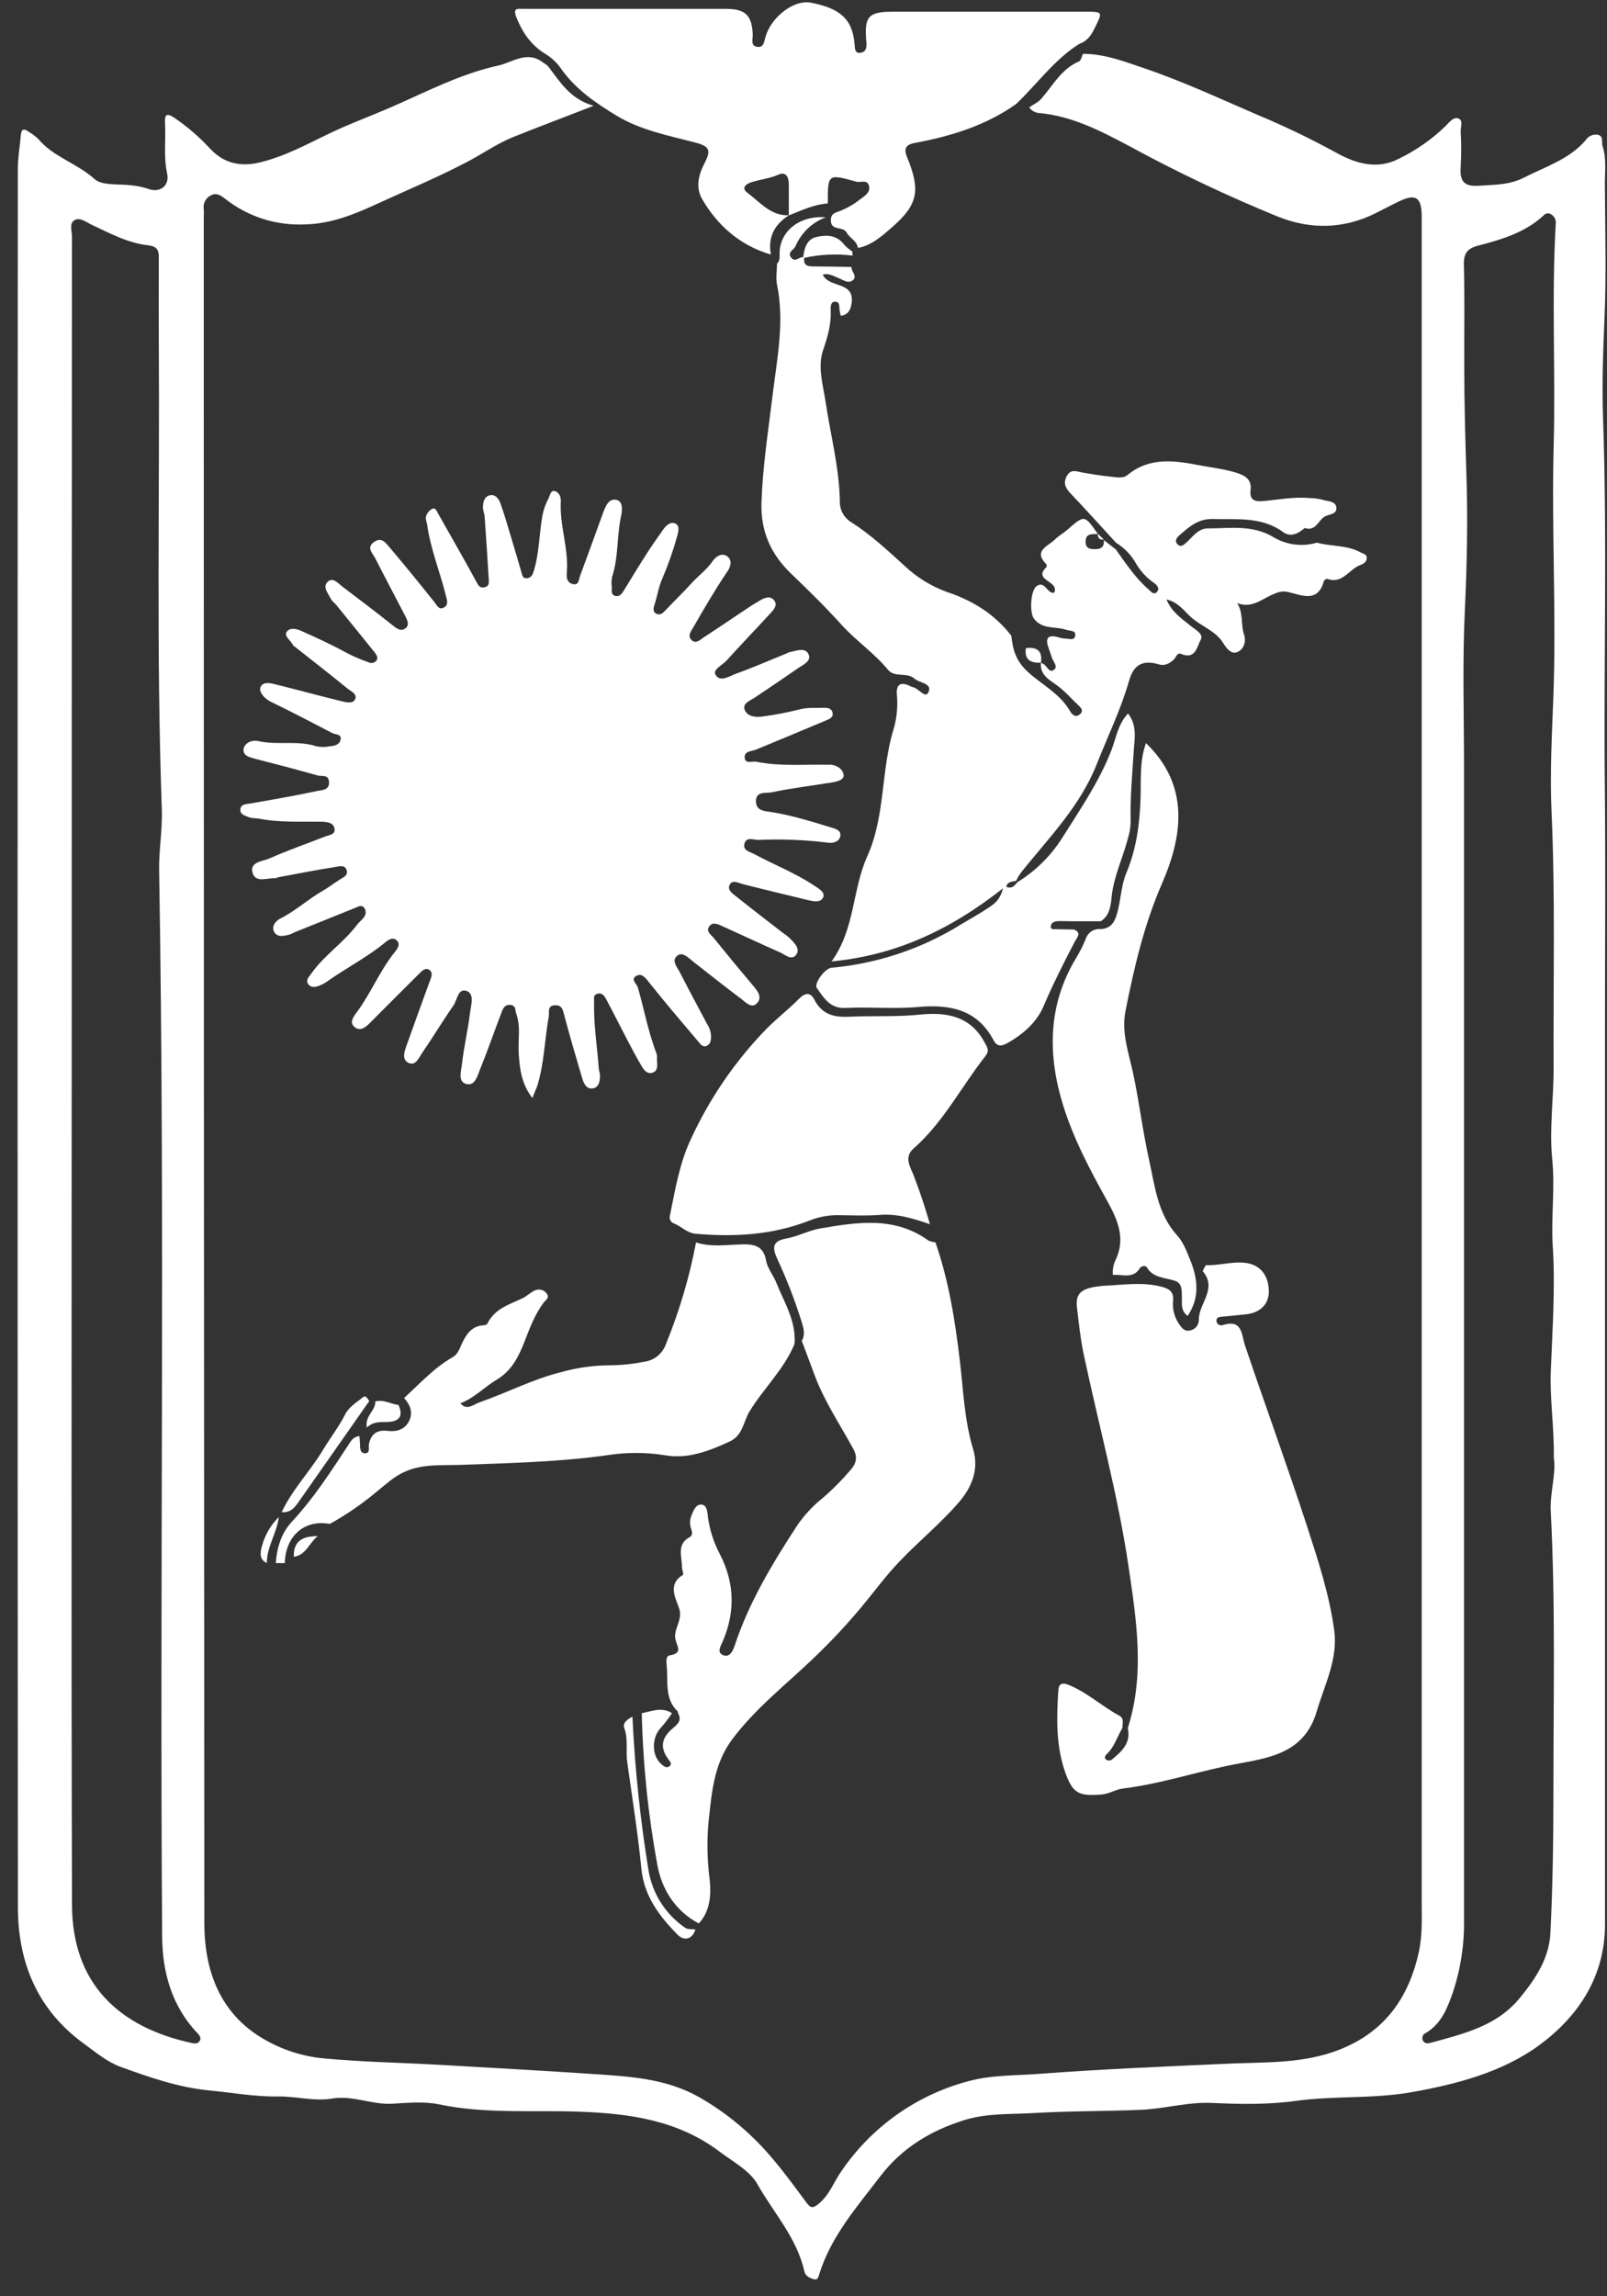
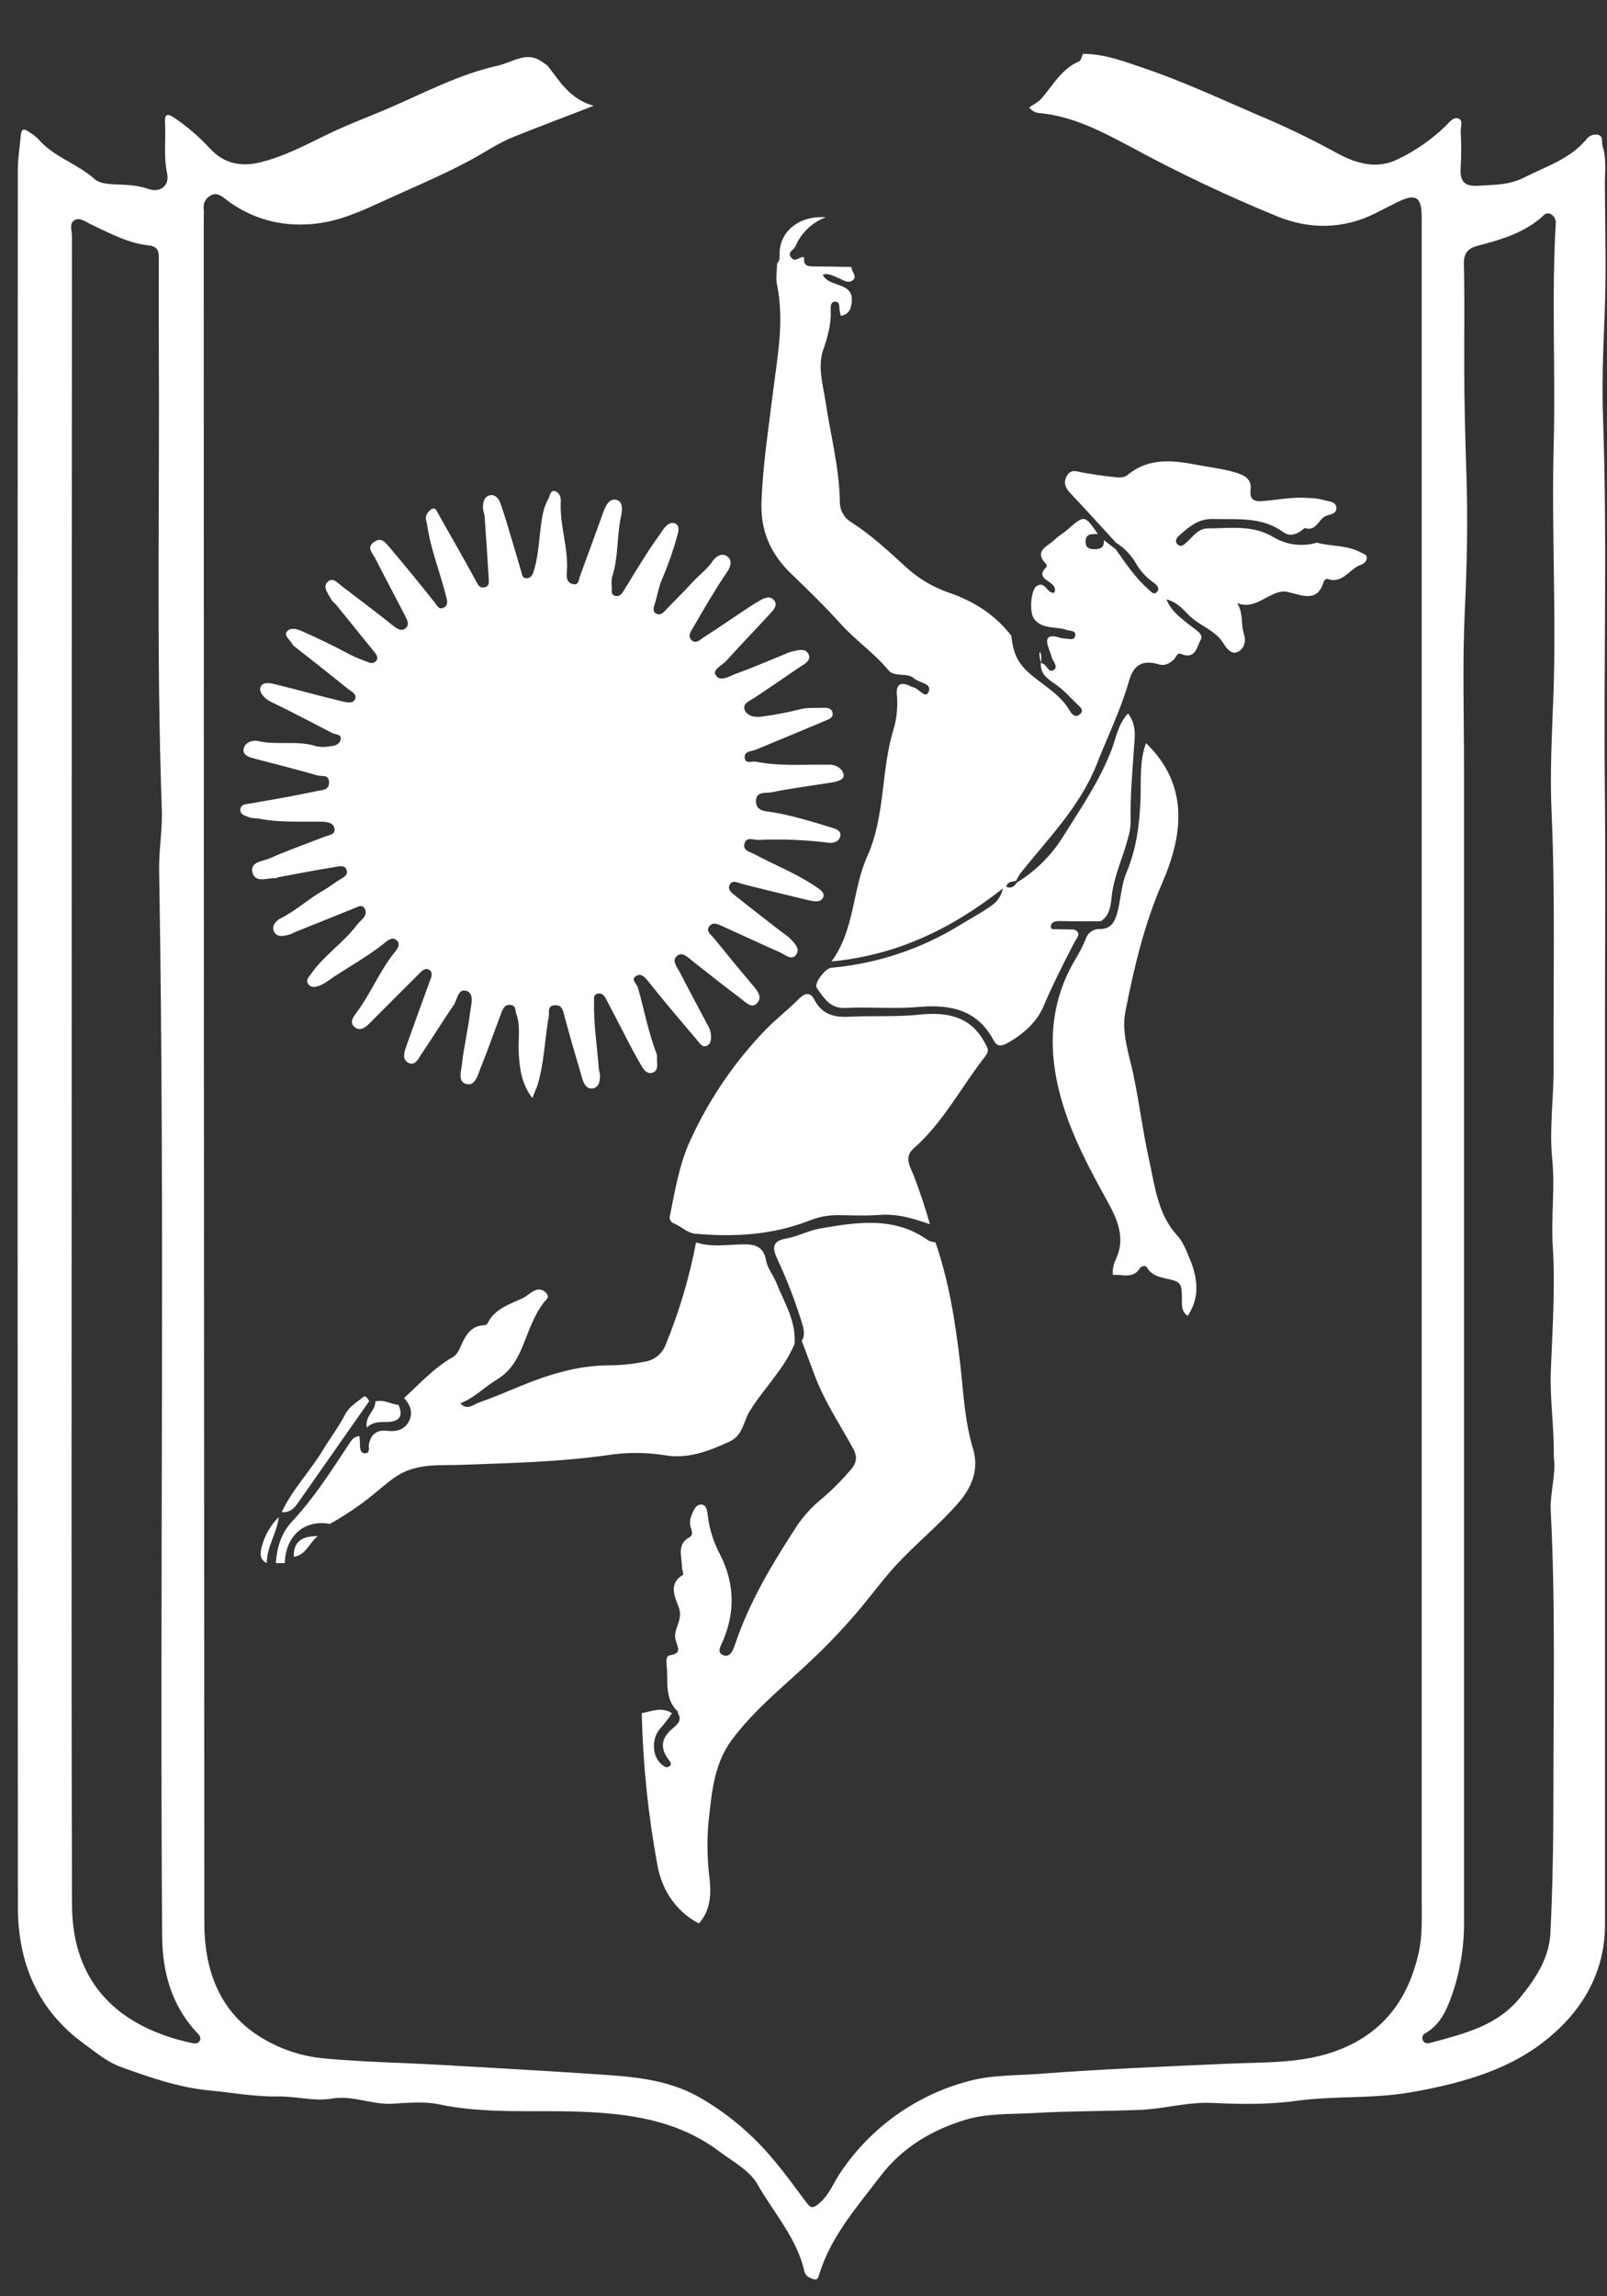
<svg xmlns="http://www.w3.org/2000/svg" width="77" height="110" viewBox="0 0 77 110" fill="none">
  <rect x="0" y="0" width="77" height="110" fill="#333333" stroke="none" />
  <path d="M51.892 2.579C52.941 2.579 53.906 2.958 54.87 3.285C56.696 3.907 58.449 4.724 60.218 5.486C61.509 6.024 62.771 6.63 63.999 7.3C64.977 7.85 65.99 8.126 66.988 7.623C67.826 7.221 68.594 6.687 69.263 6.041C69.434 5.869 69.628 5.61 69.838 5.663C70.137 5.736 69.982 6.071 69.989 6.288C70.022 6.863 70.022 7.439 69.989 8.014C69.942 8.65 70.133 8.946 70.825 8.899C71.58 8.847 72.308 8.874 73.035 8.502C74.07 7.973 75.2 7.632 75.988 6.703C76.049 6.612 76.134 6.54 76.234 6.496C76.335 6.452 76.445 6.437 76.553 6.454C76.857 6.521 76.724 6.802 76.785 6.989C76.985 7.597 76.894 8.226 76.898 8.844C76.91 10.977 76.972 13.113 76.88 15.241C76.811 16.846 76.755 18.463 76.811 20.053C77.013 25.872 76.839 31.691 76.895 37.509C76.933 41.438 76.904 45.367 76.904 49.302C76.904 63.596 76.904 77.891 76.904 92.188C76.904 94.732 75.577 96.646 73.713 98.002C71.977 99.259 69.821 99.836 67.652 100.221C65.804 100.551 63.936 100.387 62.098 100.64C60.76 100.824 59.423 100.801 58.094 100.739C56.906 100.681 55.784 101.027 54.618 101.071C52.914 101.14 51.206 101.123 49.507 101.224C48.424 101.288 47.319 101.224 46.249 101.547C44.615 102.049 43.22 102.888 42.179 104.254C41.054 105.73 39.812 107.13 39.249 108.963C39.213 109.078 39.177 109.226 39.031 109.191C38.822 109.141 38.599 109.047 38.543 108.814C38.187 107.209 37.069 106.004 36.291 104.629C35.921 103.976 35.119 103.554 34.479 103.072C32.487 101.57 30.19 101.245 27.758 101.157C25.513 101.077 23.248 101.275 21.013 100.802C20.294 100.658 19.532 100.735 18.791 100.776C17.813 100.832 16.894 100.359 15.903 100.53C15.04 100.674 14.177 100.411 13.304 100.428C12.221 100.448 11.125 100.243 10.038 100.141C8.541 99.997 7.162 99.509 5.775 99.01C5.124 98.769 4.586 98.311 4.029 97.906C1.789 96.279 0.858 94.007 0.857 91.343C0.84 63.599 0.839 35.851 0.854 8.101C0.854 7.557 0.952 7.013 0.998 6.468C1.022 6.172 1.153 6.15 1.367 6.306C1.532 6.402 1.686 6.518 1.825 6.649C2.555 7.521 3.694 7.823 4.527 8.575C4.895 8.906 5.662 8.801 6.253 8.874C6.538 8.898 6.818 8.955 7.09 9.044C7.665 9.26 8.137 8.9 8.007 8.306C7.829 7.497 7.954 6.685 7.907 5.876C7.885 5.499 7.98 5.395 8.347 5.638C8.978 6.067 9.557 6.567 10.073 7.128C10.724 7.823 11.511 8.001 12.427 7.786C13.648 7.498 14.728 6.897 15.846 6.363C16.749 5.932 17.695 5.585 18.616 5.188C20.341 4.445 22.014 3.549 23.866 3.142C24.568 2.988 25.262 2.4 26.024 2.998C26.107 3.045 26.185 3.101 26.255 3.166C26.831 3.913 27.311 4.748 28.444 5.067C27.022 5.623 25.778 6.086 24.552 6.58C23.806 6.887 23.139 7.358 22.431 7.731C21.029 8.473 19.555 9.083 18.116 9.744C16.99 10.265 15.863 10.728 14.579 10.751C13.22 10.808 11.885 10.379 10.813 9.542C10.589 9.369 10.382 9.214 10.111 9.356C9.987 9.415 9.886 9.513 9.823 9.635C9.76 9.757 9.739 9.897 9.763 10.032C9.775 10.176 9.763 10.32 9.763 10.463C9.763 37.683 9.773 64.903 9.791 92.124C9.791 94.237 10.438 96.255 12.358 97.506C13.318 98.13 14.417 98.509 15.558 98.609C17.428 98.783 19.316 98.81 21.194 98.92C23.593 99.064 25.995 99.187 28.385 99.351C30.13 99.468 31.896 99.555 33.492 100.457C34.414 100.981 35.267 101.618 36.032 102.353C37.039 103.31 37.834 104.428 38.655 105.53C38.845 105.784 38.953 105.79 39.215 105.58C39.74 105.159 39.947 104.531 40.311 104.014C41.753 101.891 43.912 100.359 46.391 99.699C47.502 99.393 48.655 99.432 49.787 99.345C52.807 99.118 55.827 98.993 58.848 98.858C60.634 98.777 62.466 98.868 64.199 98.179C66.342 97.329 67.49 95.715 67.977 93.538C68.163 92.712 68.121 91.877 68.121 91.043C68.121 64.301 68.121 37.56 68.121 10.819C68.121 10.652 68.121 10.484 68.121 10.315C68.105 9.432 67.82 9.264 67.004 9.661C66.643 9.836 66.284 10.025 65.926 10.206C64.389 10.981 62.784 11 61.235 10.379C58.799 9.384 56.419 8.255 54.107 6.997C52.752 6.278 51.375 5.559 49.793 5.415C49.698 5.409 49.605 5.38 49.522 5.333C49.439 5.286 49.368 5.221 49.314 5.142C49.507 5.008 49.737 4.908 49.889 4.737C50.453 4.092 50.857 3.298 51.711 2.936C51.799 2.897 51.831 2.697 51.892 2.579ZM3.435 51.423C3.435 64.698 3.412 77.974 3.45 91.248C3.461 95.048 5.722 97.112 9.169 97.864C9.313 97.896 9.47 97.919 9.562 97.779C9.654 97.64 9.574 97.513 9.466 97.401C8.23 96.107 7.782 94.473 7.769 92.781C7.648 75.75 7.913 58.719 7.625 41.688C7.609 40.717 7.789 39.741 7.753 38.76C7.484 31.267 7.657 23.77 7.609 16.275C7.602 15.077 7.609 13.879 7.609 12.68C7.609 12.536 7.609 12.392 7.609 12.248C7.598 11.936 7.451 11.79 7.123 11.755C6.136 11.649 5.273 11.18 4.39 10.765C4.133 10.645 3.858 10.413 3.602 10.53C3.294 10.674 3.447 11.045 3.447 11.312C3.439 24.683 3.435 38.053 3.435 51.423ZM74.452 69.832C74.472 68.342 74.254 67.015 74.308 65.671C74.383 63.69 74.528 61.696 74.402 59.722C74.312 58.317 74.517 56.927 74.374 55.516C74.231 54.067 74.449 52.584 74.442 51.117C74.422 47.048 74.525 42.978 74.344 38.91C74.259 37.047 74.363 35.182 74.432 33.316C74.576 29.325 74.338 25.333 74.445 21.339C74.538 17.797 74.34 14.252 74.544 10.711C74.554 10.627 74.54 10.543 74.504 10.467C74.469 10.39 74.413 10.326 74.343 10.279C74.285 10.235 74.213 10.214 74.141 10.223C74.068 10.231 74.002 10.268 73.957 10.325C73.064 11.149 71.944 11.476 70.806 11.772C70.311 11.903 70.127 12.143 70.142 12.681C70.185 14.278 70.155 15.877 70.16 17.473C70.16 19.235 70.207 20.995 70.264 22.757C70.336 24.906 70.291 27.059 70.189 29.213C70.068 31.737 70.149 34.271 70.149 36.801C70.149 55.176 70.149 73.553 70.149 91.931C70.17 93.124 69.99 94.312 69.615 95.445C69.356 96.186 69.063 96.947 68.321 97.385C68.287 97.398 68.256 97.418 68.23 97.443C68.204 97.469 68.183 97.499 68.17 97.533C68.156 97.567 68.15 97.603 68.151 97.64C68.152 97.676 68.161 97.712 68.177 97.745C68.255 97.903 68.412 97.898 68.552 97.858C70.113 97.427 71.704 97.07 72.817 95.717C73.576 94.795 74.229 93.804 74.288 92.606C74.402 90.322 74.432 88.034 74.432 85.746C74.432 81.287 74.534 76.841 74.305 72.391C74.262 71.486 74.57 70.596 74.452 69.834V69.832Z" fill="white" />
  <path d="M25.509 52.603C24.975 51.899 24.905 51.195 24.856 50.483C24.811 49.843 24.965 49.188 24.736 48.561C24.674 48.393 24.736 48.163 24.449 48.14C24.161 48.117 24.089 48.344 24.017 48.537C23.678 49.424 23.369 50.322 23.011 51.202C22.884 51.515 22.77 52.026 22.36 51.931C21.916 51.829 22.099 51.305 22.133 50.989C22.222 50.166 22.421 49.355 22.519 48.534C22.562 48.179 22.744 47.637 22.388 47.484C21.941 47.294 21.915 47.9 21.73 48.163C21.2 48.924 20.724 49.719 20.197 50.487C20.054 50.703 19.9 51.08 19.565 50.911C19.263 50.759 19.362 50.412 19.461 50.136C19.829 49.106 20.197 48.08 20.574 47.054C20.649 46.848 20.778 46.611 20.574 46.464C20.37 46.318 20.186 46.544 20.036 46.692C19.273 47.451 18.508 48.212 17.75 48.978C17.535 49.197 17.281 49.421 17.008 49.214C16.708 48.987 16.943 48.694 17.104 48.477C17.773 47.576 18.19 46.518 18.893 45.638C19.012 45.494 19.212 45.252 19.024 45.062C18.802 44.838 18.556 45.062 18.392 45.199C17.53 45.892 16.555 46.391 15.66 47.027C15.562 47.095 15.457 47.152 15.346 47.198C15.141 47.287 14.903 47.342 14.761 47.132C14.634 46.945 14.814 46.782 14.921 46.631C15.539 45.75 16.467 45.16 17.108 44.298C17.207 44.165 17.354 44.066 17.445 43.928C17.498 43.861 17.525 43.778 17.523 43.693C17.52 43.608 17.487 43.526 17.43 43.463C17.309 43.341 17.17 43.43 17.036 43.484C16.064 43.879 15.09 44.267 14.118 44.658C14.034 44.703 13.947 44.742 13.858 44.775C13.6 44.838 13.293 44.918 13.139 44.644C12.985 44.369 13.219 44.107 13.437 43.998C14.167 43.634 14.764 43.072 15.467 42.672C15.755 42.508 16.017 42.295 16.301 42.124C16.471 42.02 16.675 41.928 16.616 41.704C16.539 41.408 16.254 41.501 16.07 41.53C15.156 41.674 14.249 41.854 13.337 42.022C13.291 42.031 13.247 42.071 13.202 42.069C12.817 42.049 12.257 42.302 12.109 41.834C11.934 41.284 12.578 41.268 12.906 41.124C13.769 40.742 14.675 40.425 15.561 40.079C15.768 39.997 16.104 39.987 16.021 39.659C15.956 39.407 15.67 39.371 15.425 39.363C14.419 39.348 13.412 39.411 12.425 39.219C12.263 39.187 12.082 39.212 11.935 39.15C11.749 39.075 11.469 39.02 11.522 38.737C11.564 38.513 11.794 38.526 11.987 38.492C13.061 38.304 14.144 38.119 15.203 37.89C15.411 37.845 15.778 37.868 15.766 37.473C15.755 37.077 15.412 37.205 15.22 37.149C14.22 36.862 13.206 36.6 12.2 36.342C11.928 36.273 11.624 36.176 11.672 35.878C11.719 35.58 12.085 35.435 12.361 35.498C13.286 35.711 14.246 35.452 15.162 35.75C15.375 35.792 15.594 35.792 15.807 35.75C16.018 35.73 16.264 35.682 16.317 35.439C16.383 35.152 16.083 35.2 15.935 35.123C14.967 34.625 13.98 34.099 12.978 33.618C12.66 33.465 12.402 33.145 12.476 32.934C12.598 32.603 13.014 32.738 13.307 32.81C14.314 33.06 15.32 33.337 16.339 33.584C16.56 33.639 16.884 33.728 17.003 33.518C17.147 33.249 16.813 33.118 16.646 32.981C15.82 32.305 14.974 31.65 14.135 30.987C14.098 30.958 14.048 30.932 14.03 30.893C13.937 30.679 13.618 30.493 13.723 30.293C13.867 30.035 14.212 30.122 14.433 30.221C15.214 30.567 15.989 30.932 16.734 31.339C17.032 31.487 17.339 31.615 17.653 31.723C17.718 31.758 17.792 31.768 17.863 31.753C17.935 31.738 17.998 31.697 18.043 31.64C18.128 31.496 18.043 31.372 17.952 31.251C17.337 30.495 16.726 29.734 16.111 28.977C16.035 28.884 15.922 28.815 15.87 28.713C15.74 28.451 15.448 28.137 15.683 27.89C15.94 27.611 16.196 27.941 16.412 28.105C17.209 28.706 18.003 29.31 18.784 29.931C18.985 30.091 19.194 30.269 19.415 30.109C19.658 29.934 19.501 29.678 19.392 29.462C18.922 28.555 18.441 27.651 17.977 26.74C17.849 26.489 17.53 26.222 17.944 25.949C18.292 25.718 18.486 26.012 18.663 26.216C19.385 27.07 20.094 27.936 20.791 28.814C20.935 28.983 21.019 29.245 21.273 29.101C21.505 28.982 21.417 28.719 21.362 28.526C21.085 27.4 20.635 26.318 20.471 25.16C20.448 24.997 20.36 24.831 20.433 24.676C20.488 24.545 20.587 24.438 20.712 24.372C20.886 24.306 20.927 24.496 21 24.615C21.605 25.691 22.225 26.76 22.814 27.846C22.917 28.034 22.977 28.186 23.216 28.133C23.455 28.08 23.428 27.893 23.418 27.733C23.359 26.735 23.291 25.739 23.221 24.742C23.21 24.598 23.144 24.464 23.141 24.325C23.141 24.079 23.189 23.81 23.442 23.734C23.722 23.649 23.902 23.893 23.978 24.109C24.2 24.736 24.38 25.378 24.572 26.015C24.709 26.469 24.844 26.925 24.975 27.381C25.021 27.539 25.03 27.733 25.273 27.696C25.467 27.666 25.524 27.519 25.578 27.345C25.844 26.482 25.831 25.563 25.995 24.677C26.049 24.398 26.146 24.129 26.282 23.879C26.354 23.735 26.387 23.488 26.557 23.52C26.777 23.56 26.884 23.783 26.871 24.024C26.807 25.175 27.256 26.279 27.158 27.433C27.141 27.651 27.158 27.889 27.409 27.969C27.747 28.076 27.728 27.761 27.794 27.587C28.168 26.58 28.53 25.58 28.893 24.575C29.011 24.252 29.17 23.856 29.543 23.947C29.863 24.029 29.82 24.436 29.753 24.752C29.549 25.703 29.639 26.697 29.331 27.628C29.297 27.793 29.291 27.962 29.316 28.129C29.316 28.286 29.259 28.491 29.485 28.547C29.677 28.595 29.786 28.461 29.879 28.307C30.252 27.697 30.624 27.088 31.01 26.486C31.253 26.107 31.519 25.741 31.775 25.369C31.919 25.162 32.133 24.976 32.359 25.081C32.585 25.186 32.503 25.483 32.451 25.67C32.263 26.356 32.028 27.029 31.749 27.683C31.555 28.105 31.5 28.546 31.358 28.977C31.309 29.121 31.26 29.323 31.471 29.409C31.627 29.474 31.749 29.38 31.85 29.274C32.273 28.826 32.721 28.396 33.13 27.945C33.459 27.579 33.869 27.289 34.152 26.873C34.287 26.673 34.574 26.465 34.831 26.642C35.135 26.849 34.985 27.19 34.831 27.41C34.256 28.258 33.744 29.143 33.232 30.029C33.107 30.246 32.928 30.46 33.138 30.663C33.348 30.866 33.551 30.643 33.714 30.535C34.474 30.046 35.221 29.528 35.974 29.032C36.118 28.939 36.262 28.857 36.406 28.769C36.645 28.625 36.924 28.519 37.108 28.779C37.27 29.008 37.056 29.226 36.901 29.395C36.206 30.151 35.493 30.89 34.805 31.652C34.608 31.871 34.129 32.072 34.29 32.334C34.513 32.698 34.949 32.387 35.257 32.277C36.084 31.979 36.889 31.627 37.702 31.297C37.744 31.274 37.788 31.254 37.834 31.24C38.15 31.181 38.572 30.992 38.737 31.332C38.903 31.671 38.481 31.841 38.235 32.012C37.551 32.487 36.859 32.953 36.167 33.416C35.933 33.572 35.546 33.703 35.69 34.023C35.834 34.342 36.235 34.372 36.571 34.319C37.159 34.239 37.741 34.127 38.316 33.982C38.7 33.879 39.075 33.923 39.453 33.906C39.652 33.898 39.862 33.926 39.896 34.168C39.927 34.373 39.741 34.443 39.587 34.507C38.468 34.976 37.351 35.449 36.227 35.908C35.997 36.002 35.634 35.974 35.685 36.325C35.726 36.604 36.043 36.45 36.239 36.491C37.351 36.716 38.477 36.613 39.597 36.634C39.669 36.634 39.741 36.634 39.813 36.634C40.138 36.66 40.407 36.877 40.424 37.144C40.437 37.365 40.09 37.446 39.849 37.484C38.89 37.641 37.922 37.755 36.972 37.955C36.711 38.011 36.202 37.88 36.222 38.405C36.238 38.867 36.692 38.858 36.983 38.904C37.949 39.059 38.875 39.351 39.807 39.633C40.042 39.705 40.319 39.777 40.262 40.065C40.21 40.313 39.937 40.405 39.676 40.368C38.563 40.229 37.44 40.185 36.32 40.236C36.094 40.236 35.744 40.057 35.664 40.446C35.605 40.751 35.934 40.802 36.131 40.91C37.089 41.424 38.096 41.816 38.992 42.409C39.202 42.553 39.551 42.727 39.443 42.984C39.327 43.262 38.957 43.177 38.678 43.109C37.641 42.857 36.603 42.61 35.569 42.346C35.36 42.292 35.117 42.141 34.982 42.354C34.814 42.62 35.09 42.797 35.27 42.938C36.01 43.532 36.765 44.109 37.516 44.691C37.617 44.757 37.713 44.83 37.804 44.908C38.024 45.128 38.337 45.412 38.176 45.692C37.962 46.063 37.627 45.734 37.368 45.619C36.452 45.215 35.546 44.789 34.635 44.378C34.421 44.281 34.157 44.136 33.983 44.378C33.809 44.619 34.073 44.776 34.198 44.931C34.81 45.691 35.43 46.442 36.059 47.186C36.286 47.453 36.55 47.762 36.271 48.058C36.019 48.333 35.741 48.022 35.527 47.859C34.748 47.273 33.983 46.669 33.216 46.066C32.99 45.891 32.721 45.593 32.477 45.764C32.137 46 32.448 46.326 32.579 46.584C32.999 47.409 33.442 48.222 33.873 49.043C33.995 49.222 34.063 49.432 34.072 49.649C34.062 49.821 34.059 49.994 33.888 50.087C33.685 50.198 33.57 50.028 33.471 49.909C32.669 48.964 31.864 48.022 31.095 47.053C30.91 46.82 30.734 46.594 30.47 46.758C30.207 46.922 30.512 47.126 30.565 47.31C30.866 48.36 31.06 49.441 31.457 50.464C31.479 50.533 31.487 50.605 31.48 50.677C31.466 50.93 31.582 51.271 31.277 51.382C30.972 51.492 30.8 51.175 30.683 50.967C30.252 50.225 29.878 49.457 29.481 48.699C29.326 48.405 29.176 48.108 29.018 47.816C28.933 47.661 28.809 47.542 28.612 47.608C28.415 47.674 28.468 47.835 28.468 47.972C28.435 49.046 28.612 50.107 28.69 51.175C28.699 51.292 28.746 51.407 28.749 51.524C28.749 51.771 28.706 52.05 28.461 52.125C28.141 52.223 27.987 51.945 27.909 51.694C27.61 50.687 27.317 49.689 27.046 48.673C26.974 48.402 26.95 48.143 26.592 48.156C26.205 48.17 26.331 48.489 26.294 48.697C26.091 49.814 26.08 50.965 25.73 52.058C25.667 52.206 25.602 52.358 25.509 52.603Z" fill="white" />
  <path d="M52.741 44.132H51.462L50.728 44.123C50.556 44.13 50.382 44.166 50.351 44.359C50.322 44.527 50.47 44.52 50.59 44.513L51.452 44.527C51.858 44.671 51.585 44.946 51.508 45.09C50.968 46.124 50.446 47.159 49.986 48.236C49.67 48.974 49.003 49.562 48.26 49.972C48.022 50.103 47.789 50.175 47.611 49.839C46.823 48.349 45.516 48.103 43.974 48.239C42.833 48.341 41.673 48.225 40.522 48.284C39.766 48.324 39.477 47.805 39.139 47.329C38.985 47.112 39.535 46.387 39.835 46.359C42.023 46.164 44.136 45.462 46.006 44.307C46.455 44.034 46.919 43.784 47.355 43.49C47.62 43.312 47.913 43.132 48.058 42.554C45.549 44.536 42.912 45.768 39.843 46.056C40.968 44.52 40.833 42.62 41.555 41.022C42.438 39.062 42.199 36.89 42.829 34.888C42.977 34.359 43.026 33.806 42.973 33.259C42.941 32.761 43.168 32.663 43.587 32.853C43.627 32.879 43.672 32.899 43.718 32.912C44.005 32.945 44.329 33.488 44.481 33.17C44.7 32.727 44.06 32.728 43.817 32.51C43.46 32.186 42.869 32.472 42.557 32.094C41.891 31.284 41.018 30.698 40.318 29.924C39.553 29.078 38.736 28.276 37.912 27.486C36.927 26.543 36.439 25.442 36.487 24.05C36.547 22.334 36.809 20.652 37.016 18.955C37.229 17.201 37.601 15.424 37.231 13.633C37.165 13.313 37.231 12.965 37.231 12.627C37.391 12.474 37.349 12.276 37.355 12.089C37.388 11.068 38.312 10.311 39.569 10.41C39.244 10.53 38.947 10.716 38.696 10.955C38.446 11.195 38.247 11.483 38.113 11.803C38.031 11.978 37.713 12.074 37.903 12.333C38.093 12.592 38.29 12.302 38.489 12.313L38.535 12.356C38.481 12.75 38.736 12.763 39.022 12.763C39.613 12.763 40.206 12.779 40.798 12.788C40.78 13.011 41.115 13.241 40.846 13.438C40.63 13.595 40.394 13.405 40.175 13.32C39.957 13.235 39.718 13.07 39.423 13.156C39.711 13.809 40.946 13.458 40.807 14.508C40.768 14.808 40.672 15.066 40.288 15.13C40.268 15.043 40.243 14.958 40.23 14.87C40.203 14.693 40.26 14.426 39.983 14.455C39.793 14.473 39.797 14.709 39.804 14.876C39.832 15.527 39.661 16.121 39.448 16.746C39.16 17.565 39.438 18.447 39.564 19.287C39.802 20.869 40.222 22.439 40.242 24.06C40.243 24.253 40.295 24.443 40.391 24.61C40.487 24.778 40.624 24.918 40.79 25.017C41.732 25.618 42.534 26.37 43.358 27.119C43.947 27.673 44.644 28.098 45.405 28.369C46.619 28.776 47.667 29.428 48.458 30.454C48.533 31.129 48.668 31.661 49.273 32.208C49.928 32.8 50.778 33.226 51.25 34.034C51.34 34.19 51.524 34.435 51.767 34.195C51.938 34.026 51.775 33.887 51.657 33.775C51.329 33.465 51.038 33.121 50.666 32.846C50.293 32.572 49.82 32.34 49.875 31.747C49.918 31.767 49.961 31.786 50.001 31.809C50.174 31.904 50.266 32.261 50.5 32.087C50.712 31.93 50.462 31.701 50.404 31.512C50.356 31.352 50.297 31.195 50.242 31.038C50.082 30.594 50.185 30.383 50.694 30.522C50.807 30.562 50.924 30.585 51.042 30.591C51.215 30.591 51.486 30.708 51.521 30.447C51.557 30.187 51.277 30.234 51.106 30.174C50.587 29.993 49.945 30.174 49.54 29.635C49.322 29.347 49.379 28.268 49.675 28.073C50.078 27.805 50.167 28.447 50.508 28.395C50.62 28.191 50.483 28.043 50.374 27.955C50.102 27.738 49.702 27.595 50.134 27.17C50.145 27.15 50.153 27.127 50.154 27.104C50.155 27.08 50.151 27.057 50.141 27.036C49.488 26.379 50.213 26.173 50.536 25.852C50.72 25.671 50.953 25.542 51.15 25.37C51.964 24.661 51.963 24.659 52.603 25.576C52.338 25.602 52.009 25.52 52.019 25.967C52.019 26.205 52.141 26.29 52.364 26.304C52.689 26.324 52.925 26.264 52.891 25.872L53.466 26.32C53.946 26.994 54.402 27.689 55.036 28.237C55.151 28.336 55.285 28.537 55.445 28.345C55.577 28.186 55.435 28.023 55.301 27.929C54.949 27.688 54.654 27.372 54.438 27.004C54.207 26.592 53.875 26.246 53.473 25.997C52.754 25.214 52.035 24.416 51.306 23.648C51.07 23.399 50.932 23.167 51.104 22.825C51.307 22.424 51.615 22.596 51.911 22.645C52.334 22.716 52.757 22.789 53.183 22.829C53.463 22.854 53.795 22.943 54.024 22.756C55.069 21.893 56.247 22.054 57.429 22.281C58.055 22.402 58.691 22.467 59.299 22.665C59.731 22.809 59.977 23.016 59.922 23.475C59.86 23.973 60.145 24.037 60.527 24.003C61.261 23.937 61.989 23.79 62.731 23.859C62.944 23.858 63.157 23.885 63.364 23.938C63.611 24.029 64.021 23.983 64.034 24.342C64.044 24.647 63.676 24.63 63.468 24.748C63.155 24.936 63.049 25.467 62.512 25.294C62.206 25.566 61.842 25.75 61.48 25.487C60.444 24.735 59.266 24.894 58.105 24.863C57.434 24.844 56.995 25.219 56.548 25.611C56.404 25.734 56.239 25.908 56.439 26.091C56.598 26.235 56.745 26.079 56.87 25.967C57.166 25.693 57.428 25.314 57.862 25.313C58.943 25.313 60.037 25.119 61.059 25.756C61.366 25.932 61.705 26.044 62.055 26.085C62.406 26.126 62.762 26.096 63.1 25.996C63.786 26.184 64.531 26.102 65.178 26.455C65.295 26.518 65.479 26.541 65.489 26.711C65.499 26.906 65.335 27.011 65.183 27.066C64.644 27.262 64.327 27.997 63.592 27.728C63.555 27.715 63.448 27.791 63.433 27.843C63.145 28.878 62.4 28.523 61.758 28.369C61.423 28.289 61.251 28.36 60.929 28.501C60.476 28.701 59.942 29.167 59.276 28.887C59.587 29.367 59.444 29.904 59.607 30.387C59.725 30.735 59.598 31.115 59.275 31.241C59.002 31.348 58.773 31.074 58.613 30.81C58.255 30.221 57.576 30.013 57.081 29.577C56.754 29.29 56.479 28.858 55.891 28.714C56.155 29.334 56.61 29.622 57.024 29.961C57.251 30.148 57.693 30.375 57.537 30.641C57.362 30.944 57.291 31.624 56.597 31.326C56.395 31.24 56.351 31.5 56.234 31.604C56.035 31.78 55.817 31.913 55.523 31.825C54.736 31.592 54.313 31.857 54.099 32.613C53.706 33.991 53.075 35.278 52.551 36.606C51.744 38.652 50.22 40.164 48.897 41.831C48.817 41.946 48.746 42.067 48.685 42.193C48.506 42.242 48.277 42.215 48.215 42.481C48.49 42.593 48.615 42.425 48.744 42.264C49.641 41.712 50.395 40.957 50.946 40.06C51.782 38.733 52.672 37.433 53.247 35.954C53.476 35.379 53.552 34.71 54.051 34.178C54.442 34.691 54.389 35.226 54.339 35.76C54.26 36.974 54.146 38.188 54.175 39.407C54.165 39.669 54.12 39.928 54.04 40.178C53.794 41.12 53.357 42 53.26 42.994C53.223 43.387 53.165 43.873 52.741 44.132Z" fill="white" />
-   <path d="M54.038 82.787C54.861 80.212 54.458 77.636 54.076 75.049C53.565 71.597 52.637 68.244 51.918 64.837C51.767 64.118 51.694 63.388 51.605 62.658C51.516 61.929 51.812 61.688 52.879 61.594C53.801 61.555 54.721 61.4 55.645 61.636C56.026 61.734 56.249 61.883 56.209 62.308C56.17 62.691 56.265 63.077 56.477 63.399C56.591 63.569 56.729 63.785 56.984 63.74C57.106 63.726 57.219 63.669 57.304 63.58C57.388 63.49 57.437 63.373 57.442 63.25C57.412 62.463 58.346 61.757 57.641 60.91C57.609 60.872 57.727 60.71 57.775 60.606C58.393 60.632 58.994 60.432 59.62 60.49C60.327 60.554 60.77 61.025 60.796 61.822C60.818 62.453 60.404 62.884 59.702 62.961C59.324 63.001 58.944 63.035 58.564 63.074C58.448 63.087 58.301 63.084 58.287 63.238C58.282 63.274 58.287 63.311 58.3 63.345C58.313 63.379 58.334 63.409 58.361 63.433C58.388 63.458 58.421 63.474 58.457 63.483C58.492 63.492 58.529 63.492 58.564 63.483C59.544 63.169 59.475 63.921 59.667 64.489C60.641 67.366 61.681 70.219 62.626 73.107C63.159 74.749 63.704 76.406 63.932 78.122C64.111 79.478 63.466 80.711 63.09 81.986C62.536 83.868 61.019 84.181 59.433 84.466C57.543 84.804 55.718 85.442 53.804 85.677C53.457 85.719 53.158 85.933 52.783 85.964C51.695 86.046 51.402 85.931 51.037 84.89C50.592 83.624 50.625 82.301 50.709 80.981C50.727 80.675 50.873 80.578 51.194 80.708C52.09 81.07 52.797 81.736 53.638 82.191C53.88 82.322 53.775 82.57 53.782 82.777C53.532 83.181 53.411 83.66 53.054 84.003C52.972 84.082 52.875 84.2 53.007 84.302C53.046 84.323 53.09 84.334 53.135 84.334C53.18 84.334 53.224 84.323 53.263 84.302C53.733 83.912 54.204 83.509 54.038 82.787Z" fill="white" />
  <path d="M30.751 82.068C31.233 81.976 31.715 81.753 32.198 82.068C32.043 82.306 31.871 82.531 31.684 82.744C31.221 83.207 31.205 84.085 31.684 84.505C31.794 84.601 31.922 84.715 32.06 84.621C32.234 84.505 32.097 84.377 32.017 84.266C31.628 83.732 31.683 83.278 32.195 82.828C32.392 82.657 32.721 82.442 32.483 82.066C32.483 82.041 32.493 82.007 32.483 81.995C31.825 81.378 32.021 80.557 31.945 79.799C31.923 79.593 31.901 79.329 32.089 79.298C32.72 79.195 32.452 78.899 32.365 78.528C32.248 78.04 32.74 77.613 32.533 77.022C32.363 76.54 31.985 75.881 32.727 75.44C32.772 75.412 32.672 75.178 32.674 75.041C32.674 74.544 32.415 73.974 33.045 73.635C33.189 73.556 33.174 73.4 33.123 73.251C33.043 73.048 33.043 72.822 33.123 72.619C33.223 72.378 33.327 72.054 33.614 72.076C33.869 72.094 33.893 72.407 33.919 72.651C34.002 73.285 34.199 73.899 34.5 74.463C35.199 75.831 35.232 77.196 34.644 78.599C34.546 78.83 34.322 79.149 34.644 79.285C34.966 79.422 35.117 79.084 35.211 78.804C35.906 76.713 37.039 74.849 38.231 73.025C38.574 72.536 38.987 72.1 39.456 71.731C39.92 71.327 40.352 70.89 40.751 70.422C41.038 70.094 41.102 69.802 40.879 69.394C40.234 68.213 39.475 67.093 39.009 65.814C38.815 65.286 38.615 64.76 38.417 64.232C38.596 63.936 38.506 63.641 38.417 63.342C38.093 62.3 37.699 61.281 37.237 60.293C36.998 59.766 37.004 59.45 37.669 59.331C38.228 59.23 38.76 58.939 39.303 58.847C41.069 58.547 42.865 58.255 44.48 59.423C44.588 59.473 44.704 59.503 44.822 59.512C45.464 61.36 45.766 63.276 45.994 65.208C46.161 66.619 46.209 68.044 46.629 69.424C46.916 70.389 46.57 71.246 45.928 71.985C45.045 73.003 43.995 73.855 43.069 74.833C42.418 75.517 41.857 76.288 41.25 77.016C40.552 77.849 39.808 78.644 39.022 79.395C37.677 80.689 36.18 81.84 35.057 83.358C34.178 84.552 34.095 85.975 33.942 87.349C33.867 88.253 33.889 89.162 34.006 90.06C34.076 90.742 34.04 91.546 33.482 92.14C32.35 91.545 31.709 90.495 31.5 89.351C31.057 86.948 30.806 84.512 30.751 82.068Z" fill="white" />
-   <path d="M48.694 4.978C47.233 6.018 45.559 6.527 43.829 6.848C43.285 6.95 43.343 7.232 43.472 7.55C44.112 9.122 43.992 9.805 42.733 10.895C42.257 11.308 41.77 11.751 41.108 11.879C41.06 11.535 40.711 11.408 40.57 11.145C40.397 10.823 39.851 11.069 39.813 10.606C39.803 10.374 39.845 10.241 40.128 10.15C40.507 10.018 40.861 9.823 41.177 9.575C41.388 9.415 41.717 9.243 41.64 8.909C41.562 8.575 41.228 8.765 41.018 8.7C39.666 8.322 39.665 8.329 39.665 9.744C38.998 9.795 38.401 10.079 37.795 10.32C37.795 9.821 37.803 9.313 37.795 8.821C37.795 8.489 37.66 8.2 37.288 8.37C36.868 8.561 36.418 8.592 35.993 8.733C35.696 8.831 35.533 9.021 35.803 9.227C36.413 9.678 36.922 10.346 37.8 10.314C37.108 10.755 36.783 11.365 36.937 12.195C35.478 11.764 34.4 10.833 33.646 9.543C33.327 8.997 33.458 8.393 33.751 7.833C34.091 7.182 33.993 7.005 33.303 6.826C32.018 6.491 30.696 6.238 29.543 5.541C28.559 4.945 27.602 4.291 26.917 3.337C26.719 3.04 26.461 2.789 26.159 2.599C25.479 2.195 25.063 1.61 24.76 0.874C24.544 0.344 24.8 0.426 25.099 0.426C26.271 0.426 27.443 0.426 28.617 0.426C30.675 0.426 32.734 0.426 34.792 0.426C35.719 0.426 36.028 0.736 36.068 1.652C36.077 1.867 35.946 2.197 36.287 2.246C36.602 2.289 36.612 1.987 36.682 1.754C36.96 0.815 38.035 -0.035 38.867 0.13C40.223 0.403 40.842 0.879 40.947 2.105C40.965 2.32 40.947 2.592 41.272 2.519C41.53 2.46 41.53 2.215 41.51 1.988C41.405 0.782 41.607 0.56 42.805 0.56C45.845 0.56 48.885 0.56 51.924 0.56C52.878 0.56 52.849 0.547 52.433 1.384C52.264 1.727 52.074 1.975 51.714 2.103C50.518 2.853 49.702 4.018 48.694 4.978Z" fill="white" />
  <path d="M13.646 74.879H13.215C13.265 74.144 13.48 73.441 13.973 72.909C15.02 71.787 15.843 70.511 16.678 69.24C16.805 69.047 16.916 68.821 17.222 68.794C17.232 68.921 17.244 69.037 17.248 69.153C17.248 69.348 17.248 69.609 17.472 69.619C17.76 69.632 17.645 69.339 17.679 69.172C17.78 68.688 18.07 68.486 18.555 68.544C18.987 68.595 19.385 68.499 19.596 68.082C19.808 67.665 19.657 67.295 19.36 66.97C20.114 66.286 20.799 65.518 21.699 65.009C21.938 64.873 22.021 64.602 22.131 64.366C22.343 63.918 22.594 63.523 23.159 63.487C23.226 63.487 23.33 63.455 23.353 63.408C23.695 62.696 24.396 62.492 25.034 62.193C25.246 62.095 25.417 61.905 25.631 61.816C25.731 61.769 25.844 61.761 25.95 61.791C26.056 61.822 26.147 61.89 26.206 61.983C26.339 62.181 26.143 62.27 26.048 62.403C25.631 62.959 25.389 63.608 25.141 64.243C24.853 64.993 24.512 65.673 23.787 66.1C23.212 66.445 22.736 66.963 22.061 67.222C22.371 67.593 22.686 67.278 22.95 67.186C24.273 66.727 25.52 66.07 26.889 65.729C27.644 65.517 28.424 65.408 29.208 65.403C29.755 65.4 30.301 65.345 30.837 65.237C31.074 65.212 31.3 65.121 31.488 64.974C31.675 64.827 31.818 64.63 31.9 64.406C32.547 62.829 33.033 61.191 33.351 59.516C34.049 59.748 34.771 59.633 35.477 59.612C36.107 59.595 36.576 59.641 36.712 60.402C36.776 60.762 37.05 61.078 37.19 61.429C37.571 62.385 38.155 63.283 38.071 64.377C37.569 65.598 36.592 66.504 35.914 67.612C35.615 68.101 35.602 68.762 34.955 69.057C33.961 69.514 32.962 69.906 31.847 69.71C30.935 69.566 30.006 69.566 29.094 69.71C26.757 70.037 24.411 70.087 22.06 70.173C21.17 70.205 20.218 70.107 19.327 70.533C18.857 70.758 18.503 71.089 18.124 71.396C17.405 72.005 16.628 72.543 15.804 73.001C14.591 72.778 13.681 73.569 13.646 74.879Z" fill="white" />
  <path d="M33.325 59.1C32.924 59.067 32.654 58.755 32.303 58.611C32.263 58.599 32.227 58.578 32.195 58.551C32.164 58.524 32.138 58.491 32.12 58.454C32.101 58.417 32.09 58.377 32.087 58.335C32.085 58.294 32.091 58.252 32.104 58.213C32.353 56.983 32.56 55.725 33.092 54.593C33.991 52.63 35.22 50.834 36.725 49.286C37.223 48.783 37.789 48.346 38.289 47.841C38.588 47.539 38.841 47.535 39.021 47.887C39.385 48.606 39.976 48.741 40.699 48.705C41.819 48.651 42.94 48.721 44.064 48.605C45.311 48.475 46.492 48.649 47.181 49.942C47.318 50.198 47.427 50.323 47.204 50.606C46.053 52.073 45.198 53.77 43.768 55.023C43.286 55.446 43.64 55.939 43.794 56.345C44.082 57.101 44.337 57.868 44.559 58.646C43.78 58.377 43.003 58.131 42.15 58.199C41.487 58.25 40.817 58.216 40.15 58.212C39.698 58.207 39.25 58.289 38.829 58.453C37.049 59.158 35.206 59.269 33.325 59.1Z" fill="white" />
  <path d="M53.325 61.074C53.302 60.835 53.343 60.595 53.443 60.378C53.963 59.328 53.538 58.403 53.037 57.501C52.222 56.031 51.431 54.539 50.936 52.936C50.198 50.548 50.201 48.17 51.54 45.931C51.728 45.625 51.89 45.305 52.026 44.973C52.073 44.826 52.169 44.699 52.299 44.614C52.428 44.529 52.583 44.491 52.737 44.507C53.168 44.48 53.368 44.267 53.505 43.824C53.71 43.16 53.706 42.448 53.972 41.81C54.441 40.692 54.599 39.542 54.647 38.33C54.682 37.424 54.588 36.481 54.911 35.597C57.001 37.621 56.683 40.006 55.684 42.308C54.821 44.293 54.34 46.347 53.928 48.436C53.723 49.468 54.087 50.45 54.303 51.456C54.59 52.821 54.759 54.215 55.062 55.578C55.34 56.833 55.472 58.157 56.398 59.174C56.742 59.552 56.889 60.037 57.084 60.493C57.399 61.356 57.471 62.204 56.906 63.037C56.555 62.789 56.643 62.413 56.63 62.075C56.618 61.787 56.646 61.475 56.296 61.356C55.819 61.193 55.255 61.233 54.946 60.703C54.892 60.612 54.685 60.644 54.623 60.744C54.293 61.287 53.772 61.032 53.325 61.074Z" fill="white" />
-   <path d="M30.302 82.23C30.419 84.696 30.676 87.154 31.073 89.592C31.164 90.147 31.367 90.679 31.671 91.153C31.974 91.628 32.37 92.035 32.836 92.352C32.956 92.436 33.157 92.405 33.321 92.428C33.157 92.948 32.746 92.97 32.458 92.672C31.595 91.792 30.865 90.84 30.732 89.52C30.563 87.805 30.289 86.101 30.052 84.395C29.976 83.856 30.111 83.307 29.908 82.766C29.826 82.507 30.094 82.352 30.302 82.23Z" fill="white" />
  <path d="M17.695 67.114C16.59 68.687 15.488 70.261 14.387 71.836C14.164 72.153 13.964 72.486 13.498 72.435C14.013 71.337 14.873 70.466 15.49 69.435C15.827 68.871 16.237 68.347 16.533 67.764C16.733 67.373 17.087 67.189 17.383 66.937C17.529 66.809 17.61 67.01 17.695 67.114Z" fill="white" />
-   <path d="M38.489 12.309C38.537 11.887 38.664 11.462 39.105 11.357C39.59 11.24 40.102 11.245 40.459 11.734C40.572 11.854 40.701 11.959 40.841 12.046C40.841 12.113 40.85 12.179 40.853 12.246C40.08 12.148 39.296 12.184 38.535 12.352L38.489 12.309Z" fill="white" />
  <path d="M19.096 67.304C19.345 67.869 19.106 68.106 18.544 68.118C18.216 68.125 17.882 68.091 17.577 68.385C17.469 67.82 18.009 67.574 17.981 67.136C18.378 67.025 18.722 67.259 19.096 67.304Z" fill="white" />
  <path d="M13.359 72.673C13.27 73.435 12.784 74.092 12.784 74.877C12.411 74.695 12.469 74.38 12.549 74.073C12.687 73.542 12.967 73.058 13.359 72.673Z" fill="white" />
  <path d="M14.078 74.575C14.051 73.766 14.566 73.587 15.229 73.585C14.822 73.888 14.675 74.495 14.078 74.575Z" fill="white" />
-   <path d="M49.876 31.749C49.398 31.76 49.068 31.619 49.157 31.048C49.682 30.982 49.964 31.174 49.876 31.749Z" fill="white" />
-   <path d="M52.603 25.565L52.891 25.852C52.688 25.862 52.59 25.769 52.603 25.565Z" fill="white" />
+   <path d="M49.876 31.749C49.682 30.982 49.964 31.174 49.876 31.749Z" fill="white" />
</svg>